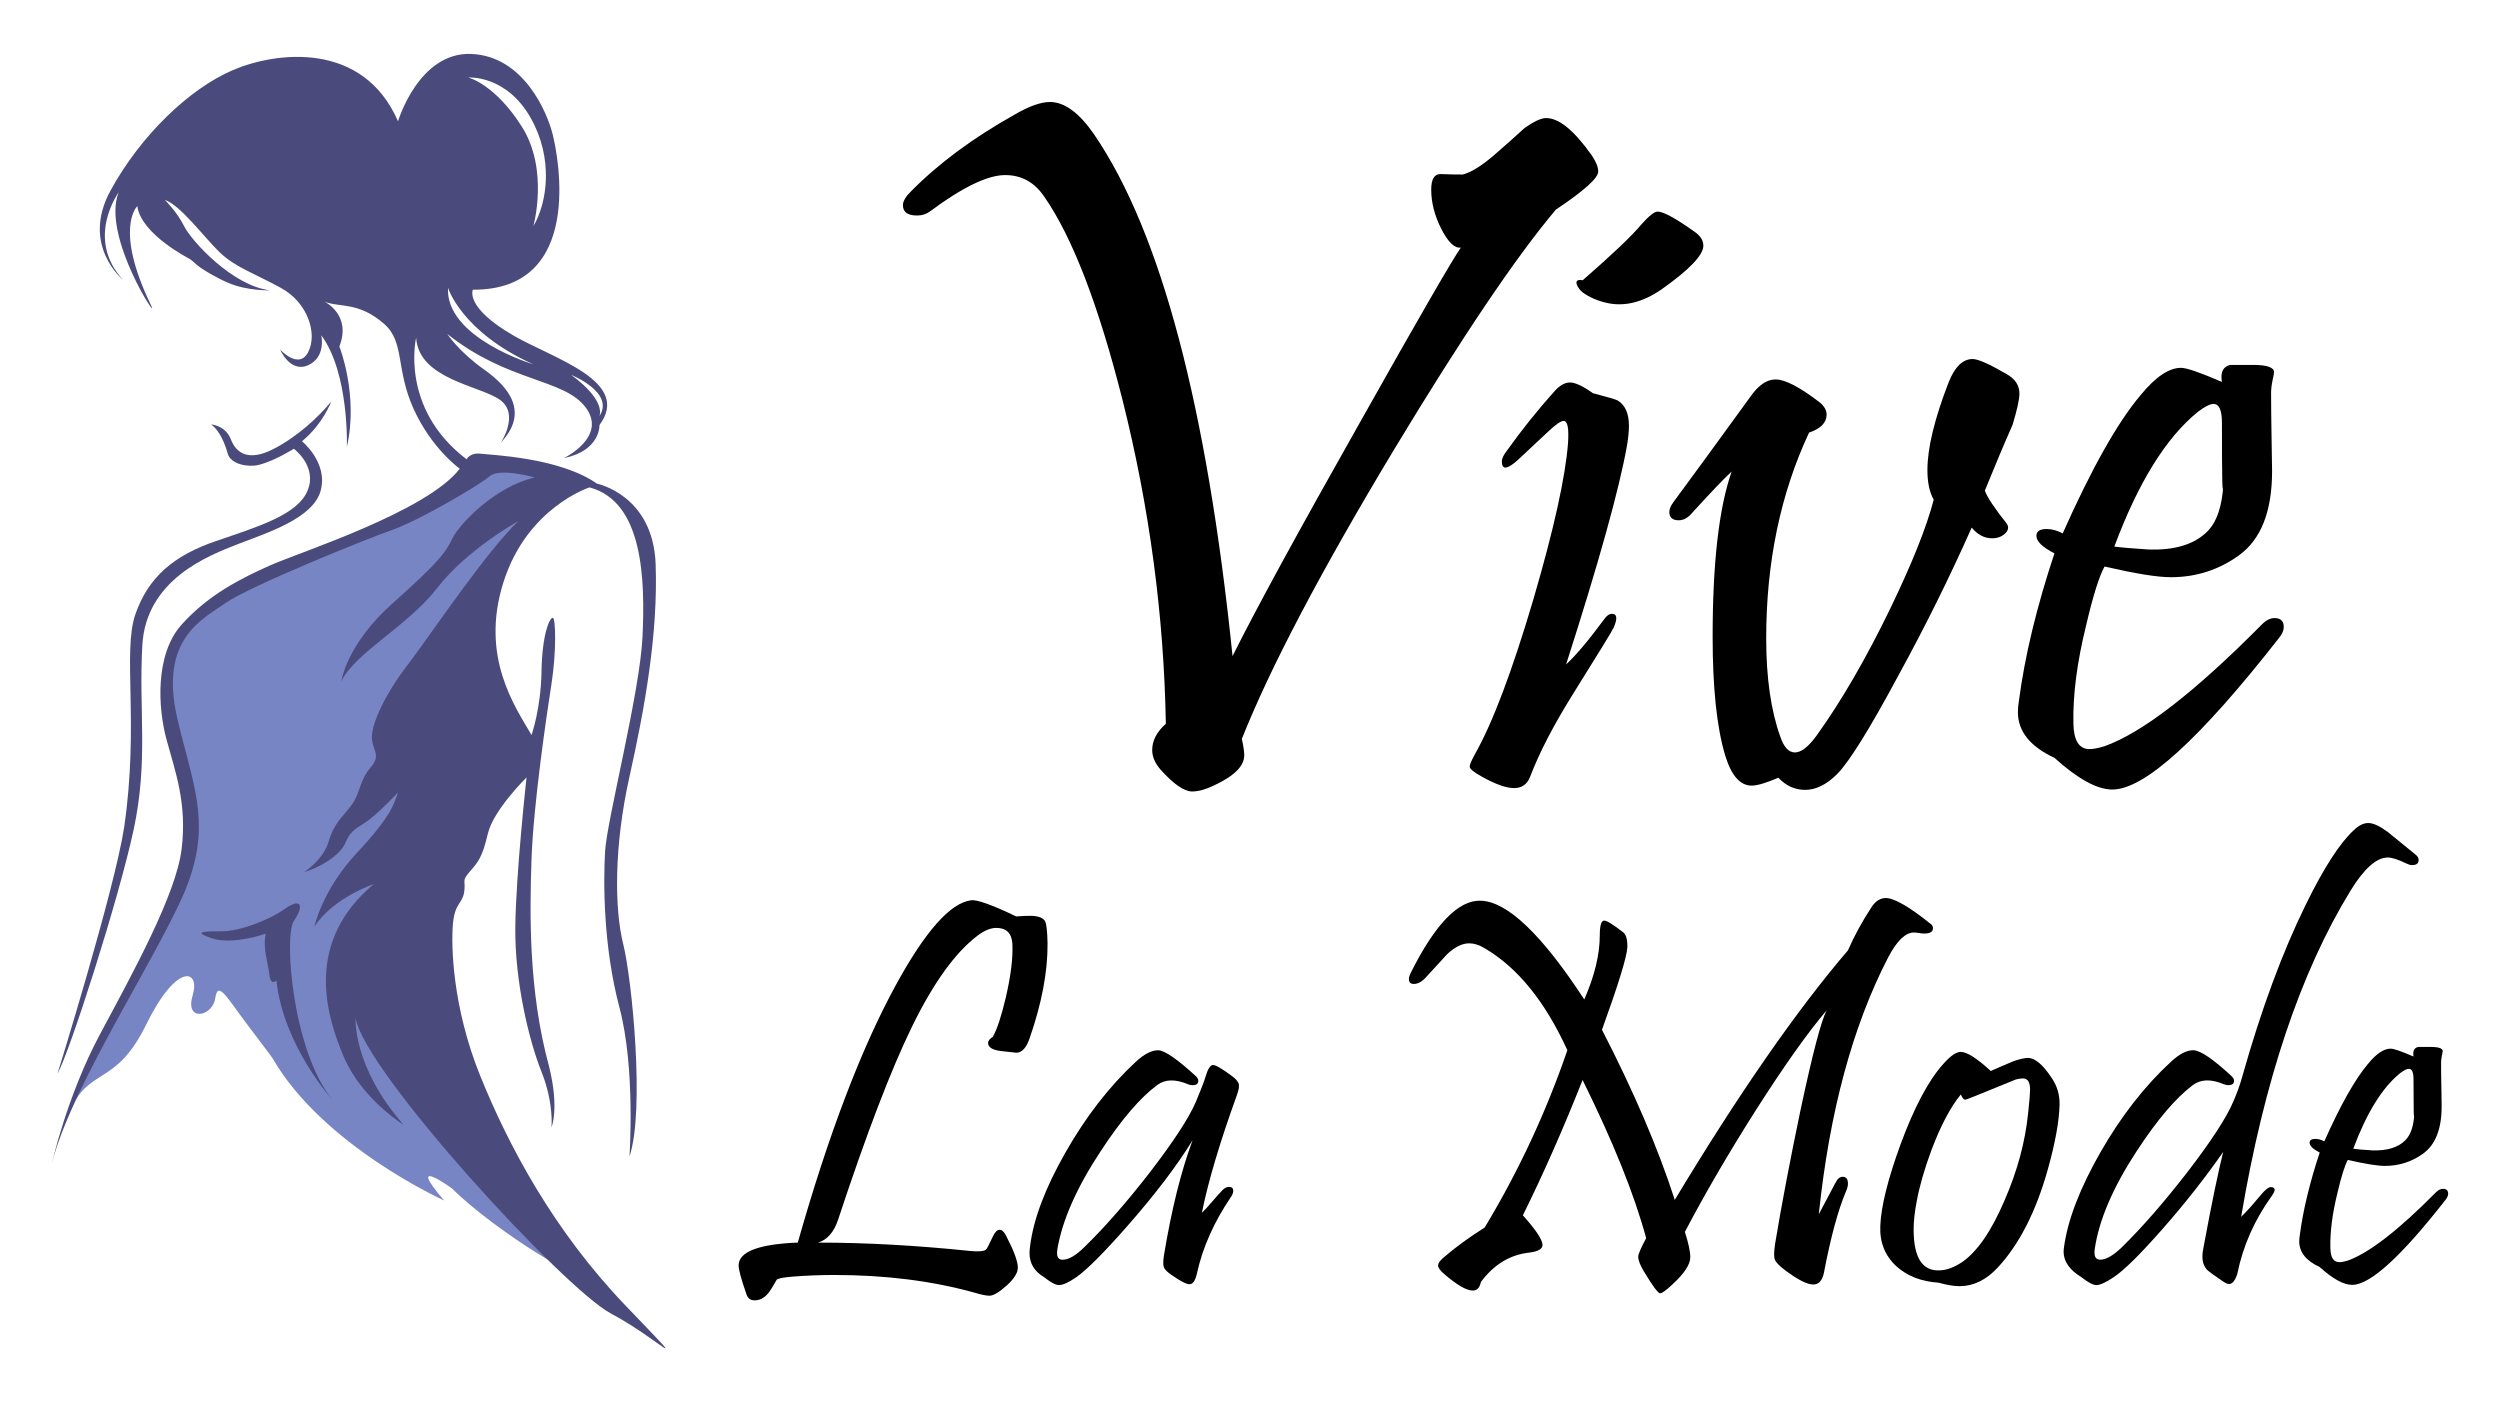
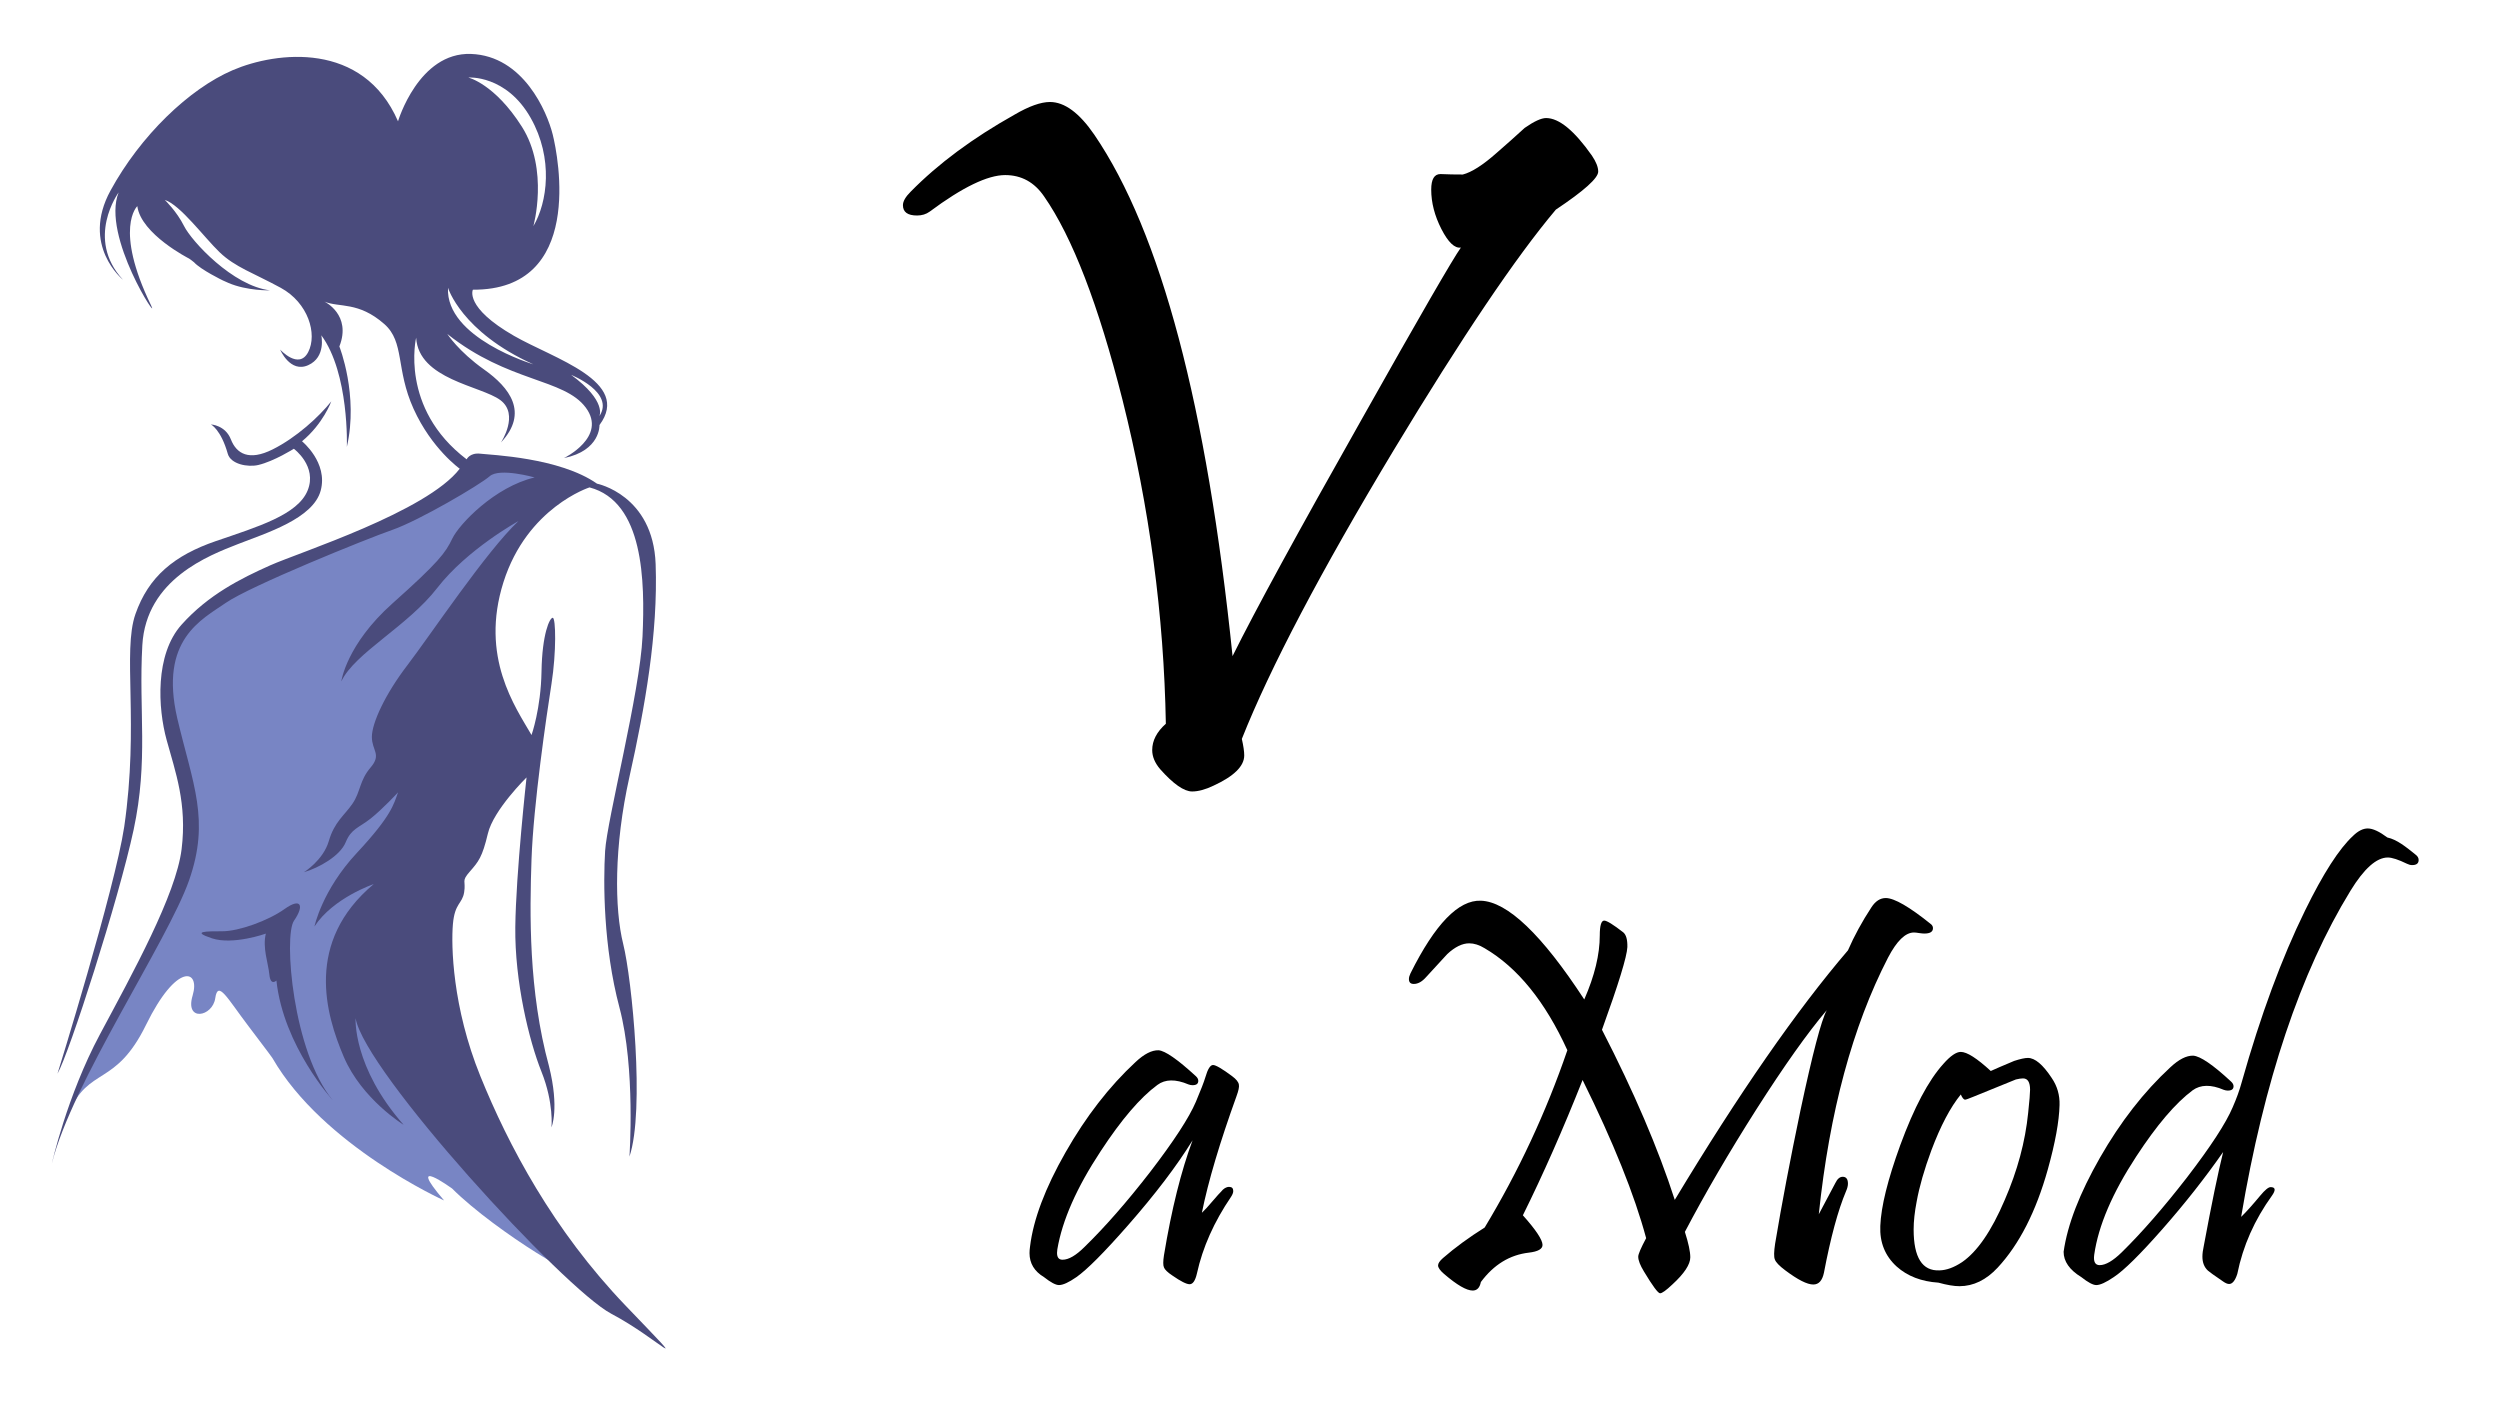
<svg xmlns="http://www.w3.org/2000/svg" version="1.1" id="Calque_1" x="0px" y="0px" width="115.875px" height="65px" viewBox="0 0 115.875 65" enable-background="new 0 0 115.875 65" xml:space="preserve">
  <g>
    <g>
      <path fill="#7885C4" d="M22.187,21.601c0,0,2.96-0.37,3.206,0.37c0.247,0.74-2.034,3.268-2.898,4.994    c-0.863,1.728-5.487,16.713-4.81,19.117c0.679,2.404,6.66,10.854,8.325,12.334c1.665,1.479-3.022-1.295-5.057-3.33    c0,0-2.22-1.604-0.37,0.555c0,0-5.611-2.529-7.955-6.598c0,0-0.123-0.186-1.11-1.48c-0.986-1.295-1.418-2.158-1.541-1.295    c-0.124,0.863-1.419,1.109-1.049-0.124S8.188,44.602,6.77,47.5c-1.418,2.898-2.651,1.912-3.576,4.07c0,0,3.515-7.277,4.316-8.757    s1.85-4.069,1.172-6.228c-0.679-2.158-1.789-6.414,0.308-7.894c2.903-2.05,6.229-2.96,7.771-3.823    C18.301,24.006,20.706,23.451,22.187,21.601z" />
      <path fill="#4A4B7C" d="M10.557,21.031c-0.318-1.127-0.781-1.358-0.781-1.358s0.665,0.028,0.926,0.693    c0.26,0.665,0.838,1.013,1.937,0.463s2.139-1.503,2.717-2.226c0,0-0.375,1.04-1.358,1.85c0,0,1.214,0.982,0.867,2.283    s-2.515,1.967-3.845,2.486c-1.329,0.521-4.249,1.619-4.423,4.684c-0.173,3.064,0.289,5.318-0.404,8.557    C5.497,41.7,3.214,48.813,2.664,49.766c0,0,2.66-8.557,3.094-11.447c0.693-4.77-0.087-8.123,0.52-9.857    c0.607-1.734,1.793-2.718,3.729-3.383c1.937-0.664,3.787-1.214,4.25-2.342c0.462-1.127-0.637-1.937-0.637-1.937    s-0.916,0.579-1.647,0.752C11.481,21.668,10.692,21.514,10.557,21.031z" />
      <path fill="#4A4B7C" d="M6.364,9.555c0.174,1.301,2.399,2.429,2.399,2.429s0.181,0.122,0.231,0.173    c0.318,0.348,1.33,0.839,1.33,0.839l0.26,0.116c0.867,0.375,1.938,0.346,1.938,0.346c-1.735-0.201-3.643-2.283-3.989-2.977    C8.186,9.786,7.637,9.266,7.637,9.266C8.359,9.497,9.458,11,10.181,11.694c0.723,0.693,1.561,0.954,2.833,1.647    c1.271,0.693,1.705,2.139,1.271,2.978s-1.301-0.116-1.301-0.116s0.463,1.1,1.301,0.723c0.839-0.375,0.607-1.387,0.607-1.387    c1.301,1.764,1.185,5.174,1.185,5.174c0.55-2.398-0.347-4.654-0.347-4.654c0.578-1.474-0.693-2.08-0.693-2.08    c0.693,0.289,1.57-0.018,2.775,1.04c0.953,0.839,0.52,2.081,1.358,3.932c0.838,1.85,2.139,2.774,2.139,2.774    c-1.531,1.995-7.429,3.874-8.787,4.48c-1.359,0.607-2.862,1.359-4.105,2.747S7.318,32.826,7.724,34.3    c0.404,1.475,0.953,2.948,0.693,5.06c-0.26,2.109-2.255,5.723-3.787,8.586c-1.531,2.861-2.226,5.982-2.226,5.982    c0.925-3.729,5.377-10.319,6.359-13.123C9.747,38,8.938,36.353,8.215,33.288c-0.838-3.642,1.128-4.567,2.255-5.348    c1.128-0.78,6.476-2.948,7.719-3.382s4.047-2.082,4.51-2.486c0.462-0.404,2.081,0.058,2.081,0.058    c-1.851,0.434-3.498,2.168-3.816,2.833c-0.317,0.665-0.636,1.099-2.774,3.006c-2.14,1.908-2.371,3.613-2.371,3.613    c0.636-1.329,3.064-2.543,4.452-4.336c1.388-1.792,3.758-3.093,3.758-3.093c-1.503,1.417-4.104,5.319-5.146,6.678    c-1.04,1.358-1.647,2.688-1.647,3.325c0,0.635,0.463,0.809-0.058,1.416s-0.463,1.127-0.839,1.677    c-0.376,0.549-0.838,0.838-1.099,1.734c-0.26,0.896-1.156,1.445-1.156,1.445c0.694-0.202,1.677-0.752,1.938-1.388    c0.26-0.636,0.606-0.665,1.156-1.099c0.549-0.434,1.271-1.214,1.271-1.214c-0.202,0.549-0.289,1.069-1.908,2.805    c-1.618,1.734-1.966,3.41-1.966,3.41c0.868-1.33,2.747-1.965,2.747-1.965c-3.209,2.688-2.227,6.041-1.388,8.008    c0.838,1.965,2.774,3.15,2.774,3.15c-2.37-2.689-2.226-4.943-2.226-4.943c0.404,2.457,9.655,12.545,11.853,13.701    S32.354,64.018,29,60.52s-5.435-7.43-6.735-10.639c-1.301-3.208-1.359-6.07-1.272-7.053s0.434-0.926,0.521-1.475    s-0.145-0.491,0.26-0.953c0.405-0.463,0.579-0.666,0.839-1.764c0.26-1.099,1.792-2.602,1.792-2.602s-0.491,4.422-0.521,6.938    c-0.028,2.516,0.636,5.262,1.215,6.707c0.577,1.445,0.462,2.572,0.462,2.572s0.376-0.867-0.115-2.832    c-0.954-3.498-0.896-7.083-0.81-9.598c0.087-2.516,0.694-6.649,0.925-8.123c0.231-1.475,0.203-3.064,0.058-3.064    c-0.144,0-0.491,0.752-0.52,2.486c-0.029,1.734-0.463,2.948-0.463,2.948c-0.752-1.301-2.399-3.614-1.301-7.083    s3.989-4.394,3.989-4.394c2.515,0.665,2.573,4.337,2.457,6.909c-0.115,2.572-1.647,8.498-1.734,9.944    c-0.087,1.445-0.087,4.423,0.665,7.256c0.751,2.833,0.463,6.909,0.463,6.909c0.723-2.141,0.115-8.239-0.29-9.858    c-0.404-1.618-0.434-4.509,0.29-7.747c0.723-3.238,1.329-6.648,1.214-9.857c-0.116-3.209-2.718-3.729-2.718-3.729    c-1.734-1.215-4.914-1.33-5.405-1.389c-0.492-0.057-0.637,0.261-0.637,0.261c-3.121-2.37-2.341-5.638-2.341-5.638    c0.115,1.938,3.006,2.227,3.902,2.892c0.896,0.665,0.028,1.966,0.028,1.966c1.301-1.388,0.405-2.544-0.78-3.383    c-1.185-0.838-1.705-1.647-1.705-1.647c2.833,2.255,5.405,2.053,6.417,3.411c1.012,1.359-1.012,2.342-1.012,2.342    c1.706-0.348,1.648-1.532,1.648-1.532c1.503-2.023-2.114-3.072-3.961-4.134c-2.313-1.33-1.907-2.139-1.907-2.139    c5.174,0.028,3.96-6.158,3.699-7.199c-0.26-1.04-1.358-3.642-3.787-3.729c-2.428-0.086-3.382,3.122-3.382,3.122    c-1.618-3.729-5.637-3.237-7.66-2.37S6.51,6.289,5.122,8.833S5.7,12.967,5.7,12.967C3.937,11.059,5.498,8.92,5.498,8.92    c-0.81,2.023,1.968,6.191,1.503,5.232C5.268,10.574,6.364,9.555,6.364,9.555z M27.779,19.293c0,0,0.367-0.693-1.306-1.917    C26.474,17.376,28.514,18.191,27.779,19.293z M24.598,5.467c1.061,1.877,0.775,3.916,0.123,5.017c0,0,0.733-2.61-0.53-4.608    c-1.265-1.998-2.488-2.283-2.488-2.283S23.461,3.456,24.598,5.467z M24.721,16.887c0,0-4.079-1.224-3.956-3.549    C20.765,13.338,21.376,15.377,24.721,16.887z" />
      <path fill="#4A4B7C" d="M12.322,43.273c0,0-1.522,0.543-2.501,0.217s-0.272-0.326,0.489-0.326s2.121-0.489,2.882-1.033    c0.762-0.543,0.925-0.163,0.435,0.544c-0.489,0.707-0.054,6.091,1.795,8.319c0,0-2.284-2.502-2.61-5.546    c0,0-0.271,0.272-0.326-0.272C12.432,44.633,12.159,43.926,12.322,43.273z" />
    </g>
    <g>
      <g>
        <g>
-           <path d="M48.554,43.739c0.008,1.307-0.27,2.774-0.835,4.396c-0.151,0.439-0.357,0.659-0.619,0.659      c0.017,0-0.214-0.024-0.695-0.077c-0.404-0.048-0.607-0.174-0.607-0.377c0-0.093,0.072-0.188,0.215-0.279      c0.194-0.327,0.397-0.941,0.607-1.83c0.235-1.014,0.337-1.844,0.304-2.492c-0.033-0.49-0.282-0.731-0.744-0.731      c-0.263,0-0.55,0.118-0.861,0.351c-1.036,0.778-2.056,2.193-3.059,4.248c-0.969,1.988-2.107,4.965-3.414,8.924      c-0.193,0.582-0.504,0.936-0.934,1.063c2.226,0,4.578,0.131,7.065,0.389c0.379,0.035,0.62,0.014,0.722-0.062      c0.041-0.033,0.146-0.232,0.313-0.595c0.103-0.218,0.208-0.327,0.317-0.327s0.21,0.092,0.303,0.276      c0.363,0.699,0.545,1.191,0.545,1.48c0,0.233-0.165,0.505-0.495,0.809c-0.361,0.327-0.636,0.492-0.819,0.492      c-0.146,0-0.372-0.046-0.684-0.139c-1.973-0.55-4.146-0.822-6.523-0.822c-0.648,0-1.283,0.027-1.908,0.075      c-0.421,0.035-0.67,0.082-0.744,0.139l-0.24,0.406c-0.219,0.372-0.48,0.556-0.785,0.556c-0.193,0-0.318-0.093-0.378-0.276      c-0.245-0.7-0.366-1.145-0.366-1.342c0-0.632,0.914-0.986,2.742-1.06c1.424-5.015,2.937-8.988,4.537-11.921      c1.365-2.501,2.527-3.816,3.49-3.944c0.269-0.042,0.969,0.207,2.097,0.748c0.278-0.019,0.489-0.028,0.631-0.028      c0.382,0,0.616,0.085,0.709,0.254C48.506,42.836,48.545,43.183,48.554,43.739z" />
          <path d="M57.313,50.805c-0.775,2.149-1.313,3.951-1.606,5.407c0.126-0.116,0.293-0.297,0.5-0.544      c0.206-0.241,0.335-0.384,0.385-0.429c0.119-0.152,0.245-0.227,0.378-0.227c0.127,0,0.191,0.064,0.191,0.192      c0,0.073-0.033,0.163-0.1,0.266c-0.794,1.168-1.319,2.352-1.582,3.549c-0.076,0.336-0.188,0.505-0.341,0.505      c-0.144,0-0.409-0.132-0.796-0.401c-0.229-0.151-0.358-0.281-0.393-0.379c-0.043-0.093-0.043-0.279,0-0.56      c0.354-2.141,0.799-3.918,1.327-5.331c-0.733,1.188-1.731,2.5-2.994,3.94c-1.104,1.259-1.901,2.059-2.39,2.401      c-0.354,0.246-0.623,0.369-0.809,0.369c-0.152,0-0.383-0.123-0.695-0.369c-0.447-0.268-0.67-0.639-0.67-1.111      c0-0.09,0.008-0.196,0.025-0.314c0.152-1.248,0.699-2.7,1.643-4.355c0.943-1.658,2.025-3.054,3.249-4.191      c0.396-0.37,0.749-0.551,1.062-0.543c0.303,0.021,0.879,0.419,1.732,1.202c0.074,0.068,0.111,0.139,0.111,0.215      c0,0.135-0.087,0.202-0.265,0.202c-0.066,0-0.13-0.013-0.19-0.036c-0.597-0.253-1.078-0.246-1.439,0.023      c-0.793,0.582-1.668,1.604-2.629,3.07c-1.113,1.688-1.783,3.205-2.01,4.552c-0.008,0.059-0.014,0.113-0.014,0.163      c0,0.213,0.085,0.318,0.254,0.318c0.287,0,0.627-0.2,1.023-0.595c0.943-0.919,1.955-2.074,3.034-3.466      c1.103-1.436,1.811-2.525,2.124-3.258c0.227-0.539,0.375-0.917,0.441-1.142c0.109-0.379,0.228-0.565,0.354-0.565      s0.421,0.171,0.886,0.518c0.192,0.142,0.298,0.275,0.313,0.395C57.443,50.376,57.406,50.552,57.313,50.805z" />
          <path d="M89.507,42.841c0.057,0.049,0.086,0.112,0.086,0.179c0,0.169-0.133,0.25-0.404,0.25c-0.049,0-0.127-0.007-0.234-0.022      c-0.102-0.017-0.187-0.027-0.243-0.027c-0.396,0-0.796,0.389-1.2,1.162c-1.645,3.186-2.714,7.149-3.211,11.898      c0.191-0.365,0.451-0.85,0.771-1.454c0.091-0.189,0.205-0.283,0.338-0.283c0.16,0,0.242,0.106,0.242,0.318      c0,0.103-0.029,0.218-0.09,0.355c-0.369,0.874-0.711,2.135-1.023,3.777c-0.076,0.361-0.238,0.543-0.492,0.543      c-0.287,0-0.719-0.22-1.301-0.657c-0.279-0.209-0.439-0.377-0.481-0.503c-0.051-0.116-0.044-0.362,0.012-0.734      c0.304-1.829,0.696-3.887,1.175-6.181c0.559-2.622,0.963-4.168,1.217-4.639c-0.887,1.045-1.974,2.578-3.265,4.601      c-1.263,1.987-2.366,3.877-3.31,5.674c0.168,0.524,0.251,0.917,0.251,1.178c0,0.328-0.276,0.751-0.834,1.262      c-0.284,0.269-0.474,0.406-0.567,0.406c-0.092,0-0.342-0.335-0.747-1.01c-0.175-0.288-0.265-0.515-0.265-0.687      c0-0.116,0.123-0.4,0.367-0.858c-0.539-2.004-1.521-4.45-2.946-7.331c-0.909,2.294-1.832,4.381-2.768,6.271      c0.608,0.679,0.911,1.142,0.911,1.374c0,0.189-0.211,0.307-0.633,0.357c-0.884,0.102-1.626,0.555-2.225,1.362      c-0.051,0.263-0.178,0.395-0.379,0.395c-0.287,0-0.729-0.257-1.328-0.771c-0.186-0.161-0.277-0.291-0.277-0.394      c0-0.093,0.076-0.208,0.227-0.34c0.564-0.491,1.211-0.962,1.934-1.417c1.569-2.603,2.845-5.341,3.832-8.217      c-1.029-2.258-2.307-3.832-3.832-4.726c-0.252-0.155-0.492-0.229-0.719-0.229c-0.319,0-0.657,0.166-1.012,0.494      c-0.328,0.354-0.656,0.71-0.986,1.073c-0.186,0.211-0.375,0.316-0.568,0.316c-0.152,0-0.227-0.073-0.227-0.227      c0-0.078,0.025-0.165,0.074-0.267c1.139-2.284,2.226-3.406,3.262-3.364c1.23,0.044,2.826,1.567,4.791,4.577      c0.48-1.094,0.719-2.084,0.719-2.971c0-0.453,0.07-0.684,0.204-0.684c0.126,0,0.421,0.185,0.885,0.545      c0.135,0.113,0.197,0.339,0.19,0.682c-0.019,0.438-0.411,1.717-1.177,3.833c1.483,2.88,2.608,5.509,3.374,7.885      c2.975-4.938,5.651-8.791,8.027-11.566c0.293-0.671,0.658-1.339,1.088-1.995c0.184-0.284,0.406-0.43,0.668-0.43      C87.804,41.628,88.505,42.032,89.507,42.841z" />
          <path d="M95.46,51.218c-0.018,0.753-0.199,1.749-0.545,2.988c-0.547,1.952-1.323,3.472-2.324,4.55      c-0.531,0.569-1.121,0.859-1.771,0.859c-0.253,0-0.577-0.055-0.974-0.164c-0.793-0.052-1.437-0.302-1.933-0.745      c-0.539-0.49-0.794-1.118-0.761-1.884c0.035-0.895,0.343-2.141,0.925-3.744c0.64-1.744,1.305-2.999,1.996-3.765      c0.328-0.373,0.598-0.557,0.809-0.557c0.286,0,0.751,0.296,1.39,0.885c0.179-0.082,0.541-0.24,1.087-0.468      c0.28-0.09,0.49-0.138,0.634-0.138c0.328,0,0.694,0.309,1.099,0.922C95.353,50.337,95.474,50.759,95.46,51.218z M94.005,51.586      c0.06-0.561,0.089-0.92,0.089-1.074c0-0.351-0.108-0.528-0.327-0.528c-0.086,0-0.196,0.017-0.331,0.049l-1.958,0.796      c-0.229,0.095-0.358,0.14-0.393,0.14c-0.067,0-0.133-0.081-0.202-0.24c-0.487,0.597-0.942,1.465-1.366,2.593      c-0.328,0.886-0.554,1.677-0.681,2.377c-0.091,0.472-0.139,0.903-0.139,1.288c0,1.299,0.399,1.932,1.2,1.895      c0.319-0.007,0.666-0.132,1.036-0.377c0.708-0.481,1.37-1.442,1.985-2.884C93.509,54.263,93.87,52.92,94.005,51.586z" />
-           <path d="M111.954,39.606c0.102,0.075,0.15,0.157,0.15,0.254c0,0.159-0.101,0.237-0.303,0.237c-0.076,0-0.156-0.021-0.24-0.063      c-0.396-0.192-0.691-0.289-0.885-0.289c-0.523,0-1.1,0.511-1.731,1.541c-2.319,3.781-4.007,8.822-5.068,15.116      c0.219-0.209,0.513-0.537,0.885-0.984c0.219-0.262,0.378-0.395,0.481-0.395c0.226,0,0.247,0.133,0.063,0.395      c-0.809,1.122-1.345,2.329-1.607,3.628c-0.099,0.309-0.227,0.467-0.378,0.467c-0.077,0-0.169-0.039-0.276-0.114      c-0.424-0.289-0.658-0.457-0.709-0.507c-0.17-0.158-0.254-0.373-0.254-0.646c0-0.14,0.021-0.307,0.065-0.504      c0.361-1.944,0.661-3.396,0.897-4.348c-0.828,1.188-1.762,2.375-2.801,3.558c-1.041,1.184-1.797,1.933-2.27,2.242      c-0.361,0.246-0.631,0.369-0.81,0.369c-0.151,0-0.383-0.123-0.694-0.369c-0.549-0.336-0.82-0.729-0.82-1.174      c0-0.074,0.008-0.16,0.023-0.252c0.178-1.256,0.74-2.709,1.688-4.367c0.948-1.656,2.032-3.05,3.255-4.18      c0.395-0.37,0.748-0.551,1.062-0.543c0.327,0.021,0.914,0.419,1.757,1.202c0.074,0.068,0.114,0.139,0.114,0.215      c0,0.135-0.089,0.202-0.267,0.202c-0.059,0-0.123-0.013-0.188-0.036c-0.591-0.253-1.071-0.246-1.442,0.023      c-0.79,0.589-1.664,1.613-2.615,3.07c-1.104,1.688-1.754,3.205-1.946,4.552c-0.043,0.32,0.042,0.481,0.253,0.481      c0.277,0,0.619-0.2,1.023-0.595c0.936-0.919,1.941-2.074,3.021-3.466c1.103-1.436,1.812-2.525,2.122-3.258      c0.178-0.405,0.318-0.793,0.419-1.164c0.876-3.104,1.854-5.751,2.933-7.95c0.842-1.72,1.584-2.872,2.225-3.463      c0.235-0.23,0.463-0.344,0.682-0.344c0.236,0,0.539,0.142,0.91,0.419C111.099,38.912,111.524,39.26,111.954,39.606z" />
-           <path d="M113.345,55.619c-2.048,2.62-3.488,3.935-4.322,3.935c-0.396,0-0.898-0.278-1.505-0.825      c-0.632-0.293-0.948-0.691-0.948-1.188c0-0.093,0.008-0.189,0.025-0.288c0.152-1.157,0.459-2.431,0.923-3.833      c-0.312-0.161-0.468-0.311-0.468-0.453c0-0.119,0.088-0.179,0.266-0.179c0.135,0,0.273,0.038,0.416,0.114      c0.75-1.687,1.426-2.882,2.023-3.589c0.388-0.474,0.736-0.708,1.049-0.708c0.143,0,0.498,0.12,1.063,0.366      c-0.043-0.254,0.029-0.401,0.215-0.445c0.008,0,0.205,0,0.594,0c0.362,0,0.543,0.068,0.543,0.191      c0,0.026-0.012,0.099-0.039,0.216c-0.022,0.119-0.036,0.228-0.036,0.327c0,0.307,0.003,0.681,0.014,1.125      c0.007,0.447,0.012,0.748,0.012,0.899c0,1.043-0.287,1.775-0.86,2.187c-0.521,0.377-1.111,0.569-1.77,0.569      c-0.345,0-0.918-0.094-1.719-0.277c-0.143,0.261-0.303,0.77-0.48,1.528c-0.237,0.958-0.346,1.812-0.328,2.555      c0.008,0.438,0.146,0.656,0.418,0.656c0.1,0,0.23-0.025,0.391-0.075c0.977-0.349,2.338-1.397,4.082-3.162      c0.109-0.108,0.221-0.163,0.328-0.163c0.16,0,0.24,0.076,0.24,0.229C113.47,55.423,113.429,55.517,113.345,55.619z       M111.866,50.032c0-0.328-0.07-0.492-0.215-0.492c-0.094,0-0.229,0.067-0.406,0.202c-0.824,0.664-1.549,1.834-2.172,3.501      c0.168,0.027,0.463,0.052,0.883,0.077c0.684,0.023,1.193-0.132,1.529-0.467c0.254-0.254,0.394-0.672,0.418-1.252      C111.879,52.031,111.866,51.508,111.866,50.032z" />
+           <path d="M111.954,39.606c0.102,0.075,0.15,0.157,0.15,0.254c0,0.159-0.101,0.237-0.303,0.237c-0.076,0-0.156-0.021-0.24-0.063      c-0.396-0.192-0.691-0.289-0.885-0.289c-0.523,0-1.1,0.511-1.731,1.541c-2.319,3.781-4.007,8.822-5.068,15.116      c0.219-0.209,0.513-0.537,0.885-0.984c0.219-0.262,0.378-0.395,0.481-0.395c0.226,0,0.247,0.133,0.063,0.395      c-0.809,1.122-1.345,2.329-1.607,3.628c-0.099,0.309-0.227,0.467-0.378,0.467c-0.077,0-0.169-0.039-0.276-0.114      c-0.424-0.289-0.658-0.457-0.709-0.507c-0.17-0.158-0.254-0.373-0.254-0.646c0-0.14,0.021-0.307,0.065-0.504      c0.361-1.944,0.661-3.396,0.897-4.348c-0.828,1.188-1.762,2.375-2.801,3.558c-1.041,1.184-1.797,1.933-2.27,2.242      c-0.361,0.246-0.631,0.369-0.81,0.369c-0.151,0-0.383-0.123-0.694-0.369c-0.549-0.336-0.82-0.729-0.82-1.174      c0.178-1.256,0.74-2.709,1.688-4.367c0.948-1.656,2.032-3.05,3.255-4.18      c0.395-0.37,0.748-0.551,1.062-0.543c0.327,0.021,0.914,0.419,1.757,1.202c0.074,0.068,0.114,0.139,0.114,0.215      c0,0.135-0.089,0.202-0.267,0.202c-0.059,0-0.123-0.013-0.188-0.036c-0.591-0.253-1.071-0.246-1.442,0.023      c-0.79,0.589-1.664,1.613-2.615,3.07c-1.104,1.688-1.754,3.205-1.946,4.552c-0.043,0.32,0.042,0.481,0.253,0.481      c0.277,0,0.619-0.2,1.023-0.595c0.936-0.919,1.941-2.074,3.021-3.466c1.103-1.436,1.812-2.525,2.122-3.258      c0.178-0.405,0.318-0.793,0.419-1.164c0.876-3.104,1.854-5.751,2.933-7.95c0.842-1.72,1.584-2.872,2.225-3.463      c0.235-0.23,0.463-0.344,0.682-0.344c0.236,0,0.539,0.142,0.91,0.419C111.099,38.912,111.524,39.26,111.954,39.606z" />
        </g>
      </g>
      <g>
        <path d="M73.785,7.212c0.194,0.288,0.292,0.533,0.292,0.742c0,0.301-0.654,0.888-1.963,1.762     c-1.852,2.196-4.355,5.912-7.516,11.149c-3.385,5.627-5.73,10.089-7.039,13.384c0.075,0.328,0.111,0.585,0.111,0.765     c0,0.496-0.474,0.964-1.422,1.401c-0.375,0.18-0.707,0.27-0.993,0.27c-0.374,0-0.872-0.346-1.487-1.04     c-0.242-0.288-0.363-0.577-0.363-0.879c0-0.438,0.211-0.845,0.632-1.22c-0.089-5.025-0.759-10.027-2.008-15.008     c-1.114-4.406-2.325-7.552-3.634-9.432c-0.451-0.661-1.053-0.991-1.806-0.991c-0.812,0-1.978,0.563-3.495,1.692     c-0.168,0.123-0.362,0.182-0.589,0.182c-0.436,0-0.654-0.159-0.654-0.479c0-0.178,0.12-0.388,0.362-0.628     c1.277-1.299,2.881-2.485,4.805-3.564c0.678-0.397,1.227-0.59,1.648-0.59c0.677,0,1.361,0.504,2.054,1.514     c3.085,4.526,5.22,12.586,6.409,24.169c1.053-2.123,3.047-5.775,5.98-10.966c2.691-4.787,4.227-7.44,4.604-7.971     c-0.286,0.048-0.587-0.24-0.904-0.857c-0.314-0.614-0.472-1.225-0.472-1.828c0-0.48,0.142-0.721,0.428-0.721     c0.345,0.016,0.692,0.021,1.036,0.021c0.408-0.104,0.934-0.438,1.581-1.013c0.438-0.379,0.864-0.76,1.288-1.148     c0.435-0.303,0.767-0.456,0.992-0.456C72.264,5.472,72.971,6.056,73.785,7.212z" />
-         <path d="M75.409,20.663c-0.362,2.028-1.303,5.408-2.82,10.132c0.434-0.394,1.037-1.105,1.805-2.146     c0.105-0.134,0.21-0.2,0.315-0.2c0.239,0,0.271,0.207,0.091,0.629c-0.076,0.167-0.708,1.196-1.896,3.096     c-0.902,1.446-1.563,2.722-1.986,3.837c-0.134,0.342-0.382,0.517-0.744,0.517c-0.361,0-0.851-0.175-1.467-0.517     c-0.391-0.216-0.586-0.37-0.586-0.479c0-0.092,0.082-0.283,0.248-0.588c0.811-1.428,1.714-3.817,2.707-7.177     c0.949-3.247,1.482-5.661,1.603-7.24c0.044-0.679-0.021-1.016-0.204-1.016c-0.133,0-0.375,0.168-0.721,0.497l-1.4,1.31     c-0.496,0.448-0.744,0.473-0.744,0.069c0-0.124,0.068-0.272,0.203-0.454c0.707-0.991,1.459-1.933,2.258-2.822     c0.24-0.258,0.473-0.383,0.699-0.383c0.241,0,0.594,0.166,1.059,0.496c0.693,0.181,1.078,0.295,1.152,0.34     c0.346,0.21,0.52,0.601,0.52,1.172C75.499,20.008,75.469,20.313,75.409,20.663z M78.59,10.776c0.241,0.18,0.36,0.385,0.36,0.61     c0,0.437-0.646,1.113-1.938,2.027c-0.858,0.59-1.687,0.802-2.483,0.638c-0.451-0.094-0.843-0.259-1.174-0.499     c-0.104-0.091-0.184-0.187-0.235-0.28c-0.054-0.1-0.065-0.182-0.036-0.241c0.046-0.058,0.137-0.072,0.271-0.039     c1.385-1.207,2.295-2.074,2.729-2.597c0.35-0.393,0.596-0.588,0.747-0.588C77.103,9.808,77.688,10.13,78.59,10.776z" />
-         <path d="M93.282,19.692c-0.379,0.855-0.805,1.872-1.284,3.047c0.101,0.298,0.441,0.806,1.013,1.53     c0.105,0.15,0.082,0.303-0.066,0.452c-0.152,0.148-0.355,0.229-0.611,0.229c-0.359,0-0.674-0.166-0.946-0.497     c-0.995,2.242-2.119,4.52-3.386,6.835c-1.324,2.468-2.271,3.997-2.843,4.583c-0.497,0.496-0.993,0.74-1.49,0.74     c-0.467,0-0.879-0.181-1.243-0.563c-0.569,0.244-0.982,0.366-1.238,0.366c-0.527,0-0.935-0.46-1.219-1.379     c-0.393-1.293-0.588-3.136-0.588-5.527c0-3.418,0.293-5.969,0.881-7.652c-0.33,0.3-0.963,0.964-1.897,1.988     c-0.165,0.177-0.351,0.271-0.563,0.271c-0.285,0-0.428-0.134-0.428-0.388c0-0.134,0.068-0.294,0.203-0.472     c0.901-1.22,2.083-2.839,3.543-4.853c0.377-0.543,0.768-0.815,1.174-0.815c0.452,0,1.145,0.364,2.076,1.084     c0.195,0.169,0.293,0.35,0.293,0.545c0,0.374-0.271,0.653-0.812,0.835c-1.324,2.827-1.987,6.012-1.987,9.542     c0,1.823,0.219,3.343,0.656,4.559c0.165,0.486,0.391,0.724,0.676,0.724s0.617-0.254,0.994-0.768     c1.156-1.606,2.299-3.578,3.428-5.909c1.011-2.091,1.68-3.77,2.01-5.036c-0.194-0.344-0.292-0.806-0.292-1.374     c0-1.025,0.331-2.386,0.991-4.087c0.284-0.704,0.652-1.061,1.104-1.061c0.259,0,0.784,0.238,1.582,0.702     c0.393,0.223,0.588,0.525,0.588,0.902C93.599,18.519,93.491,19,93.282,19.692z" />
-         <path d="M105.626,29.577c-3.658,4.676-6.227,7.018-7.717,7.018c-0.709,0-1.602-0.491-2.686-1.469     c-1.129-0.527-1.693-1.23-1.693-2.119c0-0.166,0.014-0.343,0.047-0.522c0.268-2.061,0.818-4.34,1.646-6.836     c-0.559-0.287-0.836-0.559-0.836-0.813c0-0.21,0.157-0.316,0.477-0.316c0.236,0,0.486,0.067,0.742,0.202     c1.339-3.005,2.541-5.145,3.611-6.408c0.689-0.844,1.316-1.265,1.873-1.265c0.255,0,0.889,0.217,1.896,0.654     c-0.078-0.452,0.053-0.711,0.384-0.789c0.014,0,0.367,0,1.06,0c0.646,0,0.971,0.115,0.971,0.337c0,0.047-0.022,0.176-0.07,0.386     c-0.045,0.211-0.066,0.404-0.066,0.587c0,0.54,0.007,1.214,0.021,2.009c0.014,0.797,0.025,1.332,0.025,1.604     c0,1.864-0.514,3.168-1.536,3.904c-0.933,0.673-1.985,1.013-3.159,1.013c-0.615,0-1.64-0.165-3.071-0.495     c-0.254,0.466-0.538,1.376-0.854,2.73c-0.422,1.712-0.619,3.236-0.588,4.557c0.014,0.781,0.266,1.175,0.744,1.175     c0.18,0,0.416-0.047,0.698-0.134c1.747-0.621,4.177-2.499,7.292-5.642c0.195-0.198,0.393-0.297,0.586-0.297     c0.285,0,0.429,0.138,0.429,0.412C105.852,29.224,105.776,29.397,105.626,29.577z M102.987,19.597     c0-0.584-0.131-0.874-0.386-0.874c-0.165,0-0.405,0.119-0.72,0.358c-1.475,1.19-2.77,3.272-3.882,6.253     c0.3,0.041,0.825,0.087,1.577,0.134c1.217,0.045,2.13-0.233,2.732-0.832c0.45-0.451,0.697-1.201,0.748-2.235     C103.007,23.164,102.987,22.233,102.987,19.597z" />
      </g>
    </g>
  </g>
</svg>